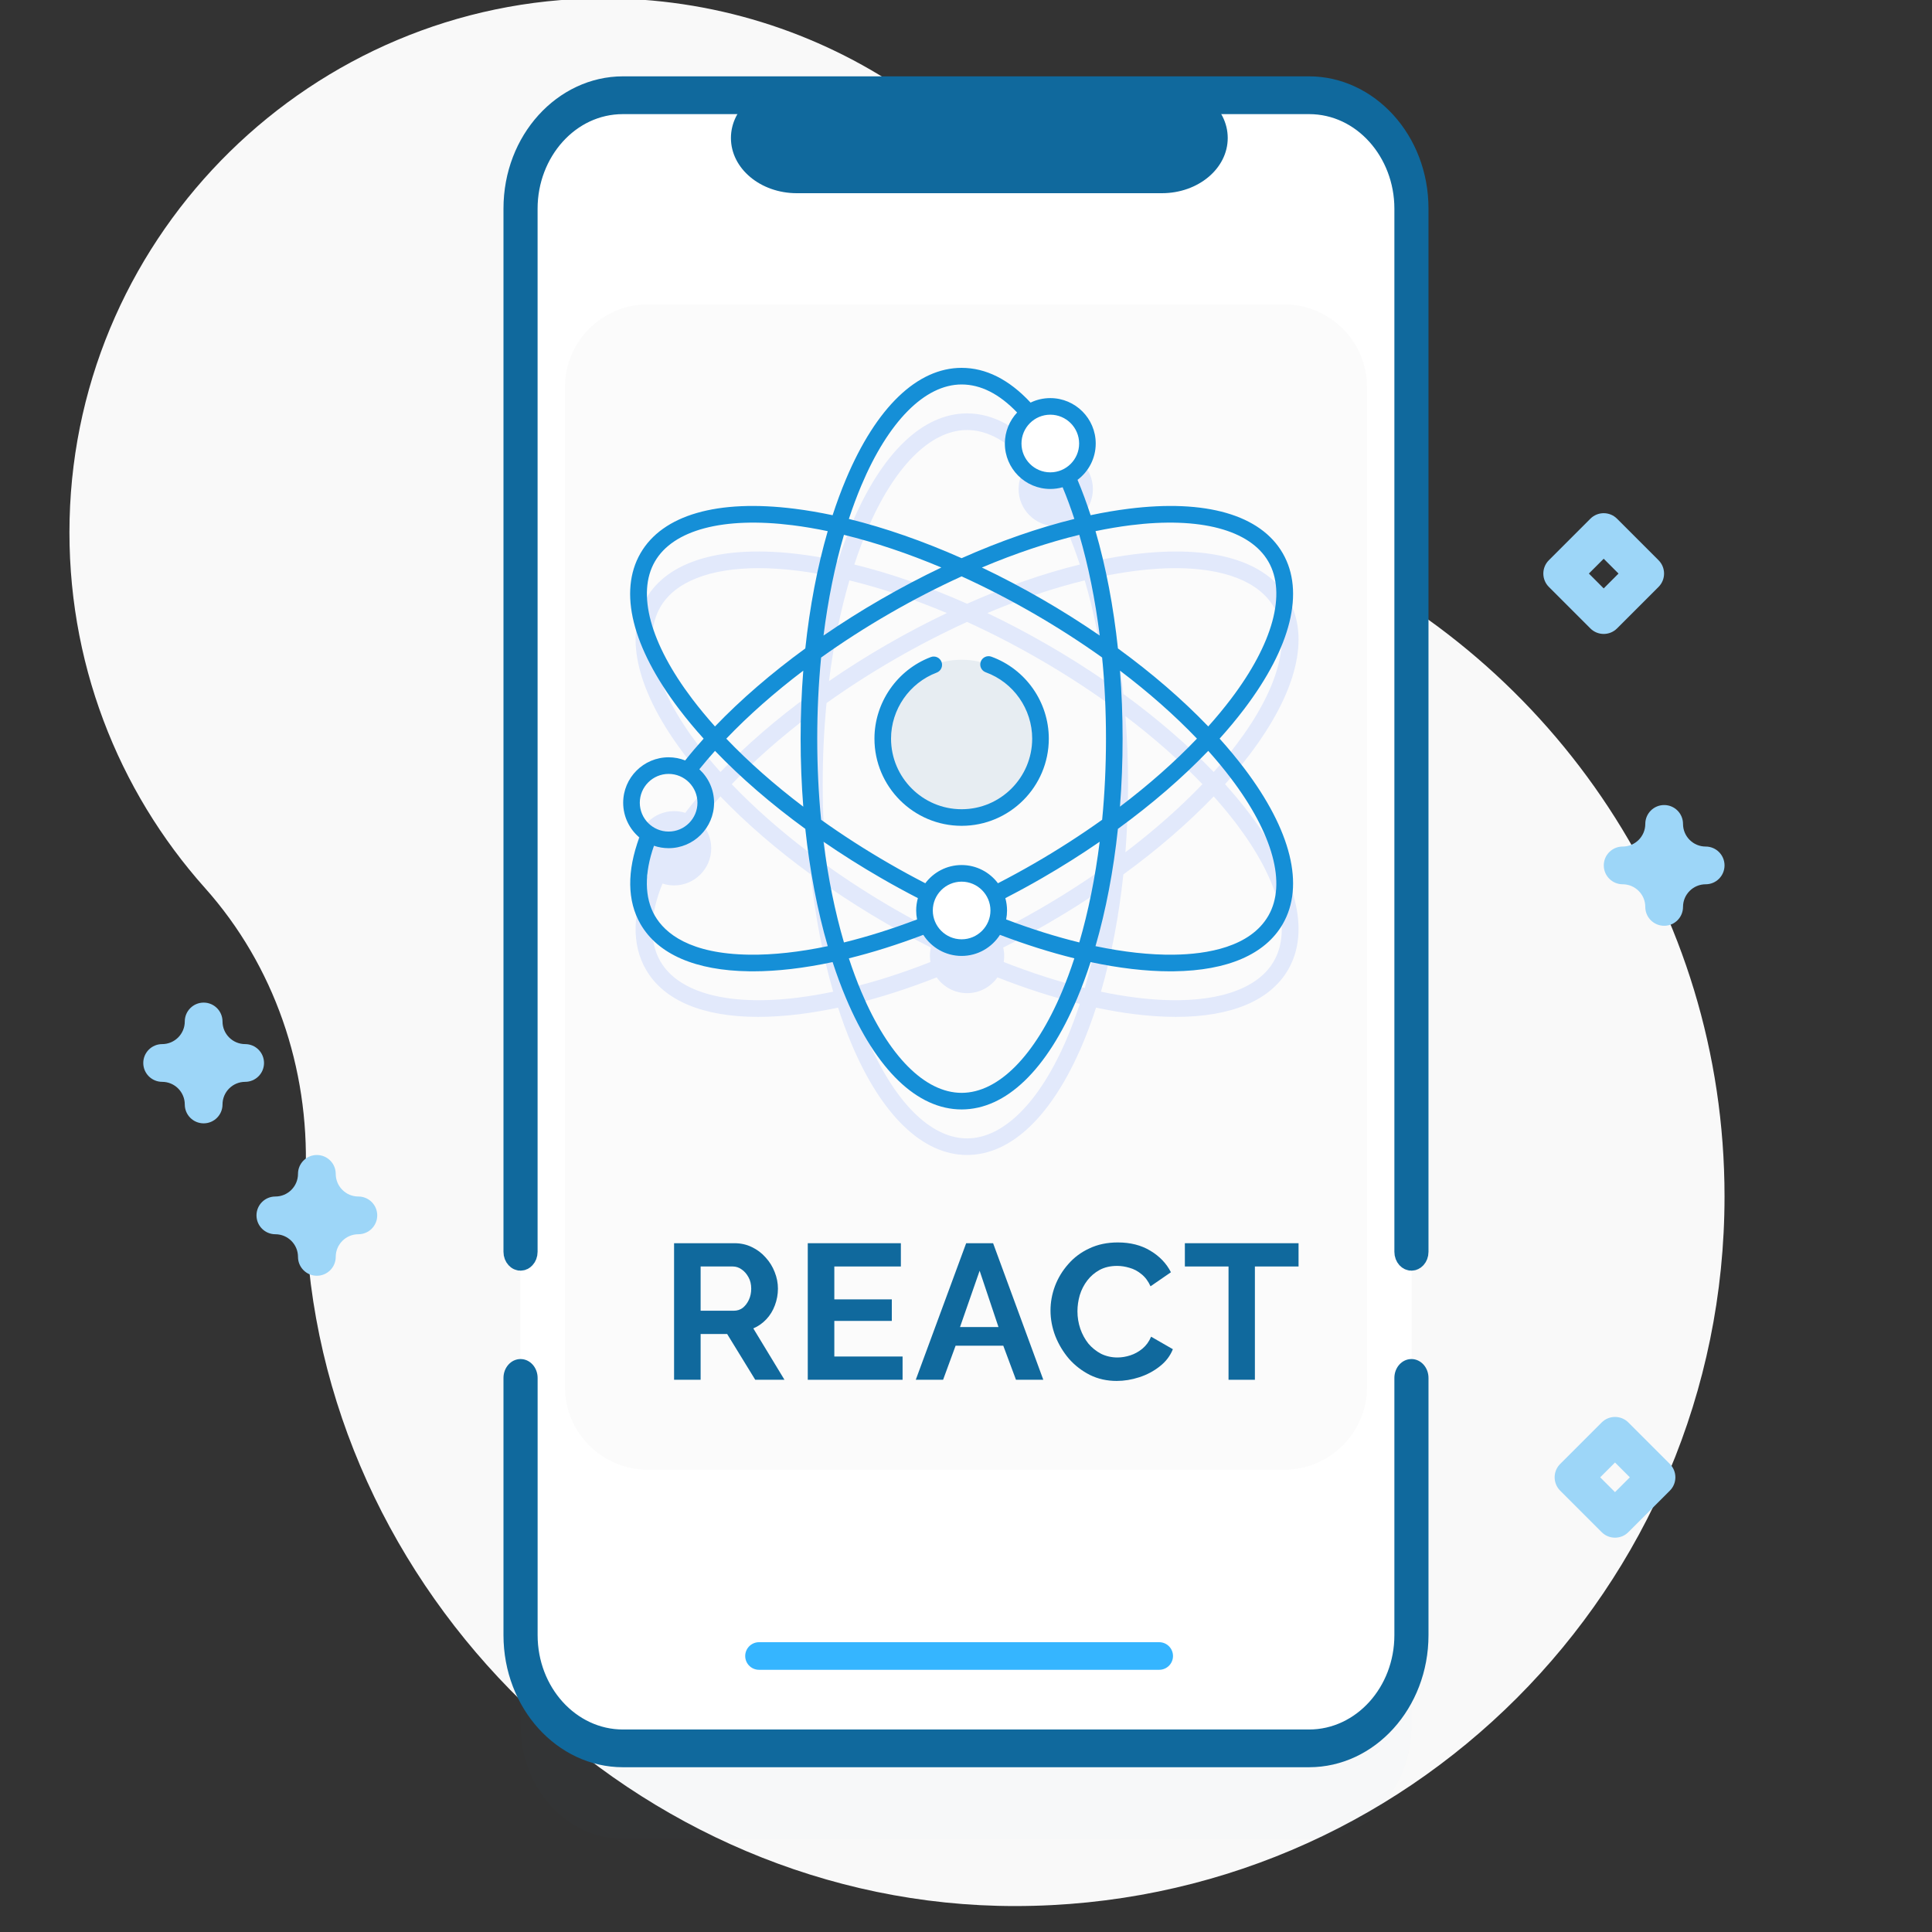
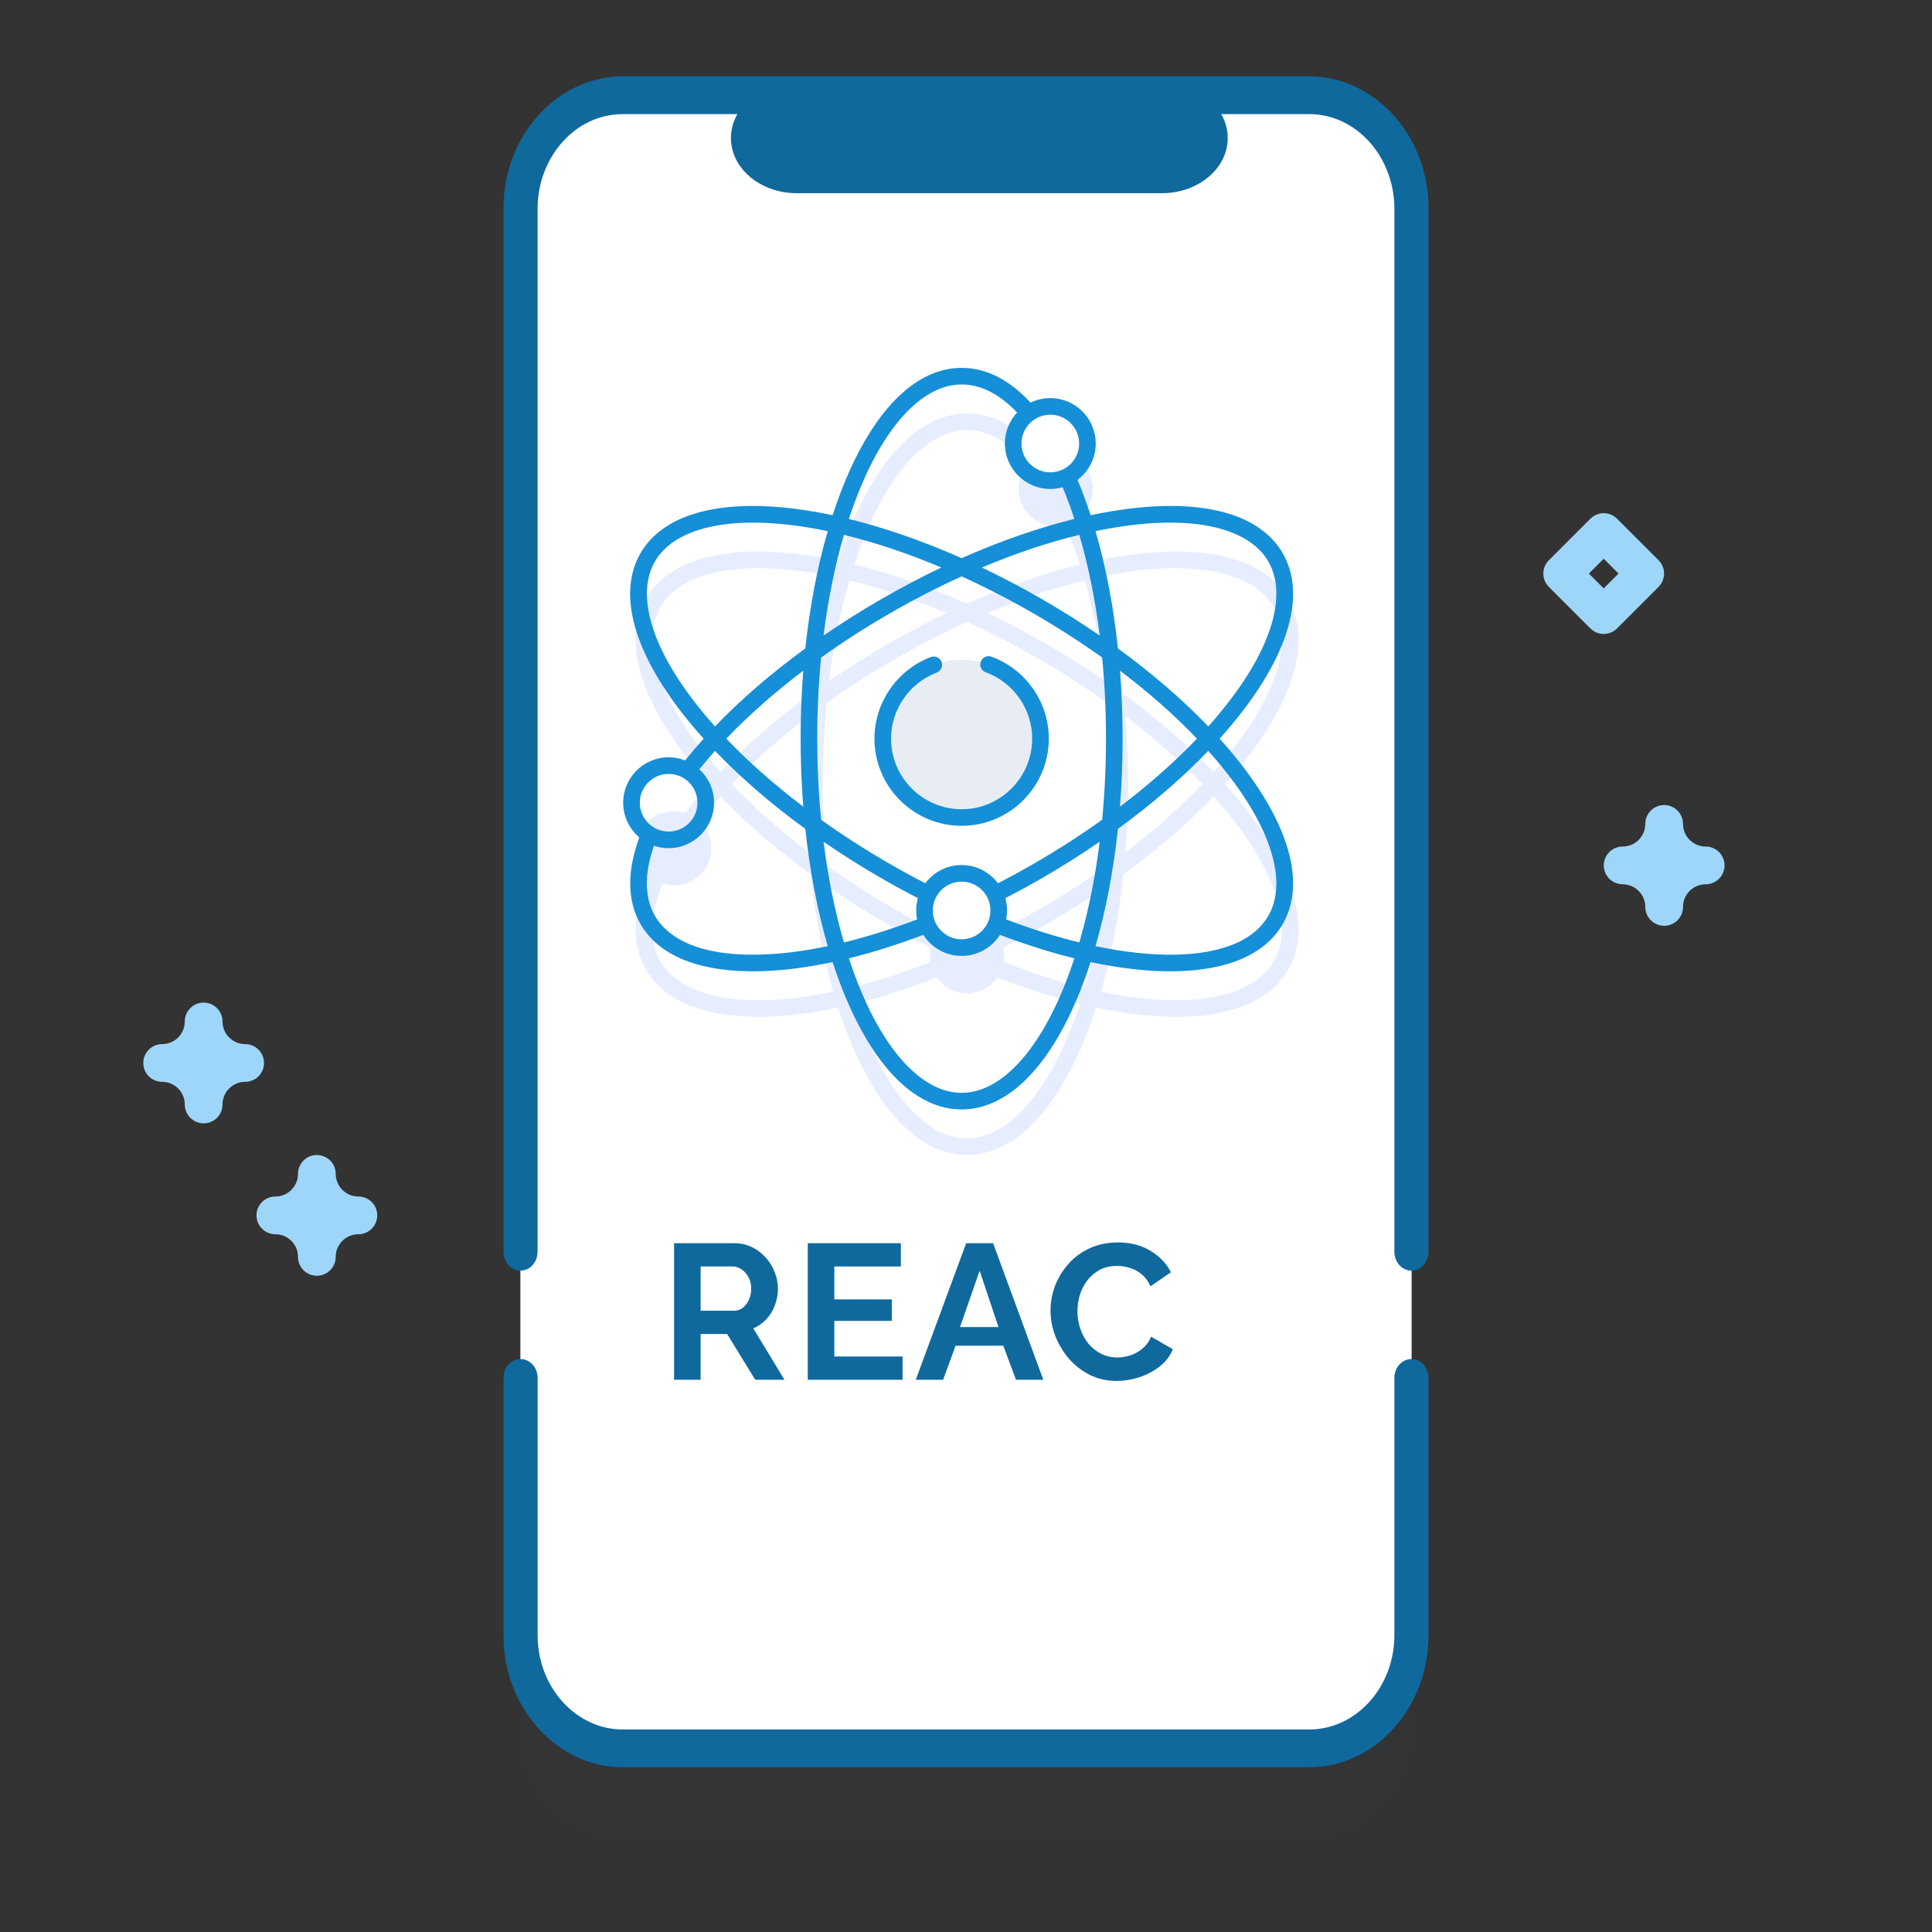
<svg xmlns="http://www.w3.org/2000/svg" width="70" height="70" viewBox="0 0 70 70" fill="none">
  <rect x="0" y="0" width="70" height="70" fill="#333333" stroke="none" />
  <g clip-path="url(#clip0)">
-     <path d="M39.8 12.003C36.907 4.893 29.909 -0.109 21.747 -0.059C11.335 0.005 2.775 8.403 2.522 18.812C2.398 23.947 4.274 28.643 7.427 32.174C9.941 34.99 11.202 38.698 11.075 42.471C11.058 42.972 11.056 43.477 11.068 43.985C11.401 57.674 23.095 69.068 36.788 69.06C50.98 69.051 62.483 57.543 62.483 43.348C62.483 32.944 56.302 23.983 47.412 19.937C43.947 18.359 41.235 15.529 39.8 12.003Z" fill="#F9F9F9" />
    <g opacity="0.1">
      <path opacity="0.1" d="M51.139 10.857V62.526C51.139 64.792 49.478 66.628 47.429 66.628H22.57C20.521 66.628 18.861 64.792 18.861 62.526V10.857C18.861 8.592 20.521 6.756 22.57 6.756H47.429C49.478 6.756 51.139 8.592 51.139 10.857Z" fill="#0057A7" />
    </g>
    <path d="M51.139 7.577V59.246C51.139 61.512 49.478 63.348 47.429 63.348H22.57C20.521 63.348 18.861 61.512 18.861 59.246V7.577C18.861 5.312 20.521 3.476 22.57 3.476H47.429C49.478 3.476 51.139 5.312 51.139 7.577Z" fill="white" />
    <path d="M18.861 25.748V59.245C18.861 61.51 20.521 63.346 22.57 63.346H47.429C49.478 63.346 51.139 61.51 51.139 59.245V25.748H18.861Z" fill="white" />
-     <path d="M20.469 14.03C20.469 12.373 21.812 11.03 23.469 11.03H34.999H46.53C48.187 11.03 49.53 12.373 49.53 14.03V50.25C49.53 51.907 48.187 53.25 46.53 53.25H23.469C21.812 53.25 20.469 51.907 20.469 50.25V14.03Z" fill="#FBFBFB" />
    <path d="M34.841 29.621C36.42 29.621 37.699 28.341 37.699 26.763C37.699 25.184 36.42 23.904 34.841 23.904C33.263 23.904 31.983 25.184 31.983 26.763C31.983 28.341 33.263 29.621 34.841 29.621Z" fill="#E7EDF2" />
    <path opacity="0.1" d="M44.386 28.413C44.707 28.056 45.005 27.697 45.277 27.339C46.981 25.091 47.477 23.087 46.674 21.695C45.87 20.304 43.887 19.731 41.088 20.083C40.642 20.139 40.182 20.218 39.712 20.318C39.564 19.861 39.403 19.423 39.228 19.009C39.191 18.921 39.154 18.835 39.116 18.751C39.41 18.504 39.597 18.134 39.597 17.72C39.597 16.977 38.995 16.375 38.252 16.375C38.073 16.375 37.903 16.41 37.747 16.473C36.927 15.496 36.004 14.978 35.039 14.978C33.432 14.978 31.944 16.409 30.85 19.009C30.675 19.423 30.513 19.861 30.365 20.318C29.895 20.218 29.436 20.139 28.989 20.083C26.19 19.731 24.207 20.304 23.404 21.695C22.601 23.087 23.096 25.091 24.8 27.339C25.072 27.697 25.37 28.056 25.691 28.413C25.381 28.758 25.092 29.104 24.827 29.451C24.7 29.411 24.564 29.389 24.423 29.389C23.68 29.389 23.078 29.992 23.078 30.735C23.078 31.11 23.232 31.449 23.48 31.693C22.909 33.034 22.875 34.215 23.404 35.13C24.053 36.254 25.471 36.844 27.468 36.844C27.943 36.844 28.451 36.81 28.989 36.743C29.436 36.687 29.895 36.608 30.365 36.508C30.513 36.964 30.675 37.402 30.849 37.817C31.944 40.416 33.432 41.847 35.039 41.847C36.645 41.847 38.133 40.416 39.228 37.817C39.403 37.402 39.564 36.964 39.712 36.508C40.182 36.608 40.642 36.687 41.088 36.743C41.626 36.81 42.134 36.844 42.609 36.844C44.606 36.843 46.025 36.254 46.673 35.13C47.477 33.739 46.981 31.735 45.277 29.487C45.005 29.128 44.707 28.769 44.386 28.413ZM41.163 20.68C41.667 20.617 42.144 20.585 42.589 20.585C44.354 20.585 45.621 21.077 46.153 21.996C46.817 23.147 46.323 24.962 44.798 26.975C44.546 27.307 44.271 27.64 43.975 27.971C43.041 26.997 41.935 26.042 40.702 25.143C40.54 23.626 40.266 22.191 39.89 20.895C40.324 20.804 40.75 20.732 41.163 20.68ZM33.711 34.855C32.708 35.25 31.723 35.566 30.775 35.797C30.448 34.677 30.199 33.448 30.036 32.148C30.701 32.606 31.398 33.046 32.122 33.464C32.656 33.772 33.192 34.061 33.729 34.331C33.706 34.43 33.693 34.533 33.693 34.639C33.693 34.712 33.7 34.785 33.711 34.855ZM36.348 34.331C36.885 34.061 37.422 33.772 37.955 33.464C38.679 33.046 39.377 32.606 40.042 32.148C39.879 33.448 39.63 34.677 39.302 35.797C38.355 35.566 37.369 35.25 36.367 34.855C36.378 34.785 36.384 34.712 36.384 34.639C36.384 34.533 36.371 34.43 36.348 34.331ZM37.654 32.943C37.133 33.244 36.608 33.527 36.083 33.791C35.837 33.487 35.46 33.293 35.039 33.293C34.617 33.293 34.241 33.487 33.994 33.791C33.469 33.527 32.945 33.244 32.423 32.943C31.555 32.442 30.726 31.908 29.947 31.352C29.855 30.4 29.808 29.415 29.808 28.413C29.808 27.41 29.855 26.426 29.947 25.473C30.726 24.917 31.555 24.383 32.423 23.882C33.291 23.381 34.168 22.93 35.039 22.533C35.91 22.93 36.786 23.381 37.654 23.882C38.523 24.383 39.351 24.917 40.13 25.473C40.222 26.425 40.27 27.41 40.27 28.413C40.27 29.415 40.222 30.4 40.13 31.352C39.351 31.908 38.523 32.442 37.654 32.943ZM29.302 30.878C28.258 30.086 27.318 29.256 26.512 28.413C27.318 27.569 28.258 26.739 29.302 25.948C29.238 26.753 29.206 27.577 29.206 28.413C29.206 29.249 29.238 30.073 29.302 30.878ZM32.122 23.361C31.398 23.779 30.701 24.219 30.036 24.677C30.199 23.377 30.448 22.148 30.775 21.028C31.909 21.304 33.098 21.703 34.305 22.212C33.576 22.559 32.846 22.943 32.122 23.361ZM35.773 22.212C36.98 21.703 38.169 21.305 39.302 21.028C39.63 22.148 39.879 23.377 40.042 24.677C39.377 24.22 38.679 23.779 37.955 23.361C37.231 22.943 36.501 22.559 35.773 22.212ZM40.776 25.948C41.82 26.739 42.759 27.569 43.566 28.413C42.759 29.256 41.82 30.086 40.776 30.878C40.839 30.073 40.872 29.249 40.872 28.413C40.872 27.577 40.839 26.753 40.776 25.948ZM31.404 19.242C32.385 16.915 33.709 15.58 35.039 15.58C35.798 15.58 36.556 16.016 37.249 16.823C37.036 17.061 36.906 17.375 36.906 17.72C36.906 18.463 37.509 19.065 38.252 19.065C38.365 19.065 38.474 19.051 38.579 19.025C38.611 19.096 38.642 19.169 38.673 19.242C38.835 19.627 38.985 20.031 39.124 20.453C37.813 20.775 36.434 21.255 35.039 21.874C33.644 21.255 32.264 20.775 30.954 20.453C31.092 20.031 31.242 19.627 31.404 19.242ZM25.28 26.975C23.754 24.962 23.26 23.147 23.925 21.996C24.456 21.076 25.723 20.585 27.489 20.585C27.934 20.585 28.41 20.617 28.914 20.68C29.328 20.732 29.753 20.804 30.188 20.895C29.811 22.191 29.537 23.626 29.376 25.143C28.143 26.042 27.037 26.996 26.103 27.971C25.806 27.64 25.532 27.307 25.28 26.975ZM28.914 36.145C26.408 36.46 24.59 35.98 23.925 34.829C23.51 34.111 23.547 33.134 24.003 32.013C24.135 32.056 24.276 32.08 24.423 32.08C25.166 32.08 25.769 31.478 25.769 30.735C25.769 30.351 25.608 30.005 25.35 29.76C25.582 29.458 25.833 29.156 26.102 28.855C27.037 29.829 28.142 30.784 29.376 31.682C29.537 33.199 29.811 34.634 30.188 35.931C29.753 36.022 29.328 36.093 28.914 36.145ZM38.673 37.583C37.693 39.911 36.368 41.246 35.039 41.246C33.709 41.246 32.385 39.911 31.404 37.583C31.242 37.199 31.092 36.795 30.953 36.373C31.918 36.136 32.92 35.813 33.938 35.412C34.182 35.758 34.584 35.984 35.039 35.984C35.494 35.984 35.896 35.758 36.139 35.412C37.157 35.813 38.159 36.135 39.124 36.373C38.985 36.794 38.835 37.199 38.673 37.583ZM46.152 34.829C45.488 35.98 43.669 36.46 41.163 36.145C40.749 36.093 40.324 36.022 39.89 35.931C40.266 34.634 40.54 33.199 40.702 31.682C41.935 30.784 43.04 29.829 43.975 28.855C44.271 29.186 44.546 29.518 44.798 29.85C46.323 31.863 46.817 33.678 46.152 34.829Z" fill="#0049FF" />
    <path d="M38.054 17.415C38.797 17.415 39.4 16.813 39.4 16.07C39.4 15.327 38.797 14.724 38.054 14.724C37.311 14.724 36.709 15.327 36.709 16.07C36.709 16.813 37.311 17.415 38.054 17.415Z" fill="white" />
    <path d="M34.841 34.334C35.584 34.334 36.187 33.731 36.187 32.988C36.187 32.245 35.584 31.643 34.841 31.643C34.098 31.643 33.496 32.245 33.496 32.988C33.496 33.731 34.098 34.334 34.841 34.334Z" fill="white" />
    <path d="M44.189 26.762C44.51 26.406 44.808 26.047 45.08 25.689C46.783 23.441 47.279 21.436 46.476 20.045C45.673 18.654 43.689 18.081 40.891 18.433C40.444 18.489 39.985 18.567 39.515 18.667C39.37 18.221 39.212 17.793 39.041 17.386C39.441 17.086 39.7 16.607 39.7 16.07C39.7 15.162 38.962 14.424 38.054 14.424C37.798 14.424 37.556 14.482 37.34 14.587C36.563 13.752 35.723 13.328 34.841 13.328C33.235 13.328 31.747 14.759 30.652 17.359C30.477 17.773 30.316 18.211 30.167 18.667C29.698 18.568 29.238 18.489 28.792 18.433C25.993 18.081 24.009 18.654 23.206 20.045C22.403 21.436 22.899 23.441 24.602 25.689C24.874 26.047 25.172 26.406 25.494 26.763C25.258 27.025 25.034 27.288 24.825 27.552C24.639 27.479 24.437 27.438 24.226 27.438C23.318 27.438 22.579 28.177 22.579 29.085C22.579 29.588 22.807 30.04 23.165 30.342C22.711 31.562 22.724 32.645 23.206 33.48C23.839 34.576 25.203 35.168 27.15 35.192C27.192 35.193 27.234 35.193 27.277 35.193C28.16 35.193 29.132 35.079 30.167 34.858C30.316 35.315 30.477 35.752 30.652 36.166C31.747 38.766 33.234 40.197 34.841 40.197C36.447 40.197 37.935 38.766 39.03 36.166C39.205 35.752 39.366 35.315 39.514 34.858C40.55 35.079 41.522 35.193 42.405 35.193C42.447 35.193 42.489 35.193 42.531 35.192C44.479 35.168 45.843 34.576 46.476 33.48C47.279 32.089 46.783 30.084 45.08 27.836C44.808 27.478 44.51 27.119 44.189 26.762ZM40.966 19.03C43.472 18.715 45.29 19.195 45.955 20.346C46.62 21.497 46.126 23.312 44.6 25.325C44.348 25.657 44.074 25.989 43.777 26.32C42.843 25.346 41.738 24.392 40.505 23.494C40.343 21.975 40.07 20.54 39.693 19.244C40.127 19.154 40.552 19.082 40.966 19.03ZM33.227 33.313C32.313 33.66 31.425 33.939 30.578 34.147C30.25 33.027 30.001 31.798 29.838 30.498C30.503 30.956 31.201 31.396 31.925 31.814C32.363 32.067 32.81 32.311 33.257 32.541C33.217 32.683 33.195 32.833 33.195 32.989C33.195 33.1 33.206 33.208 33.227 33.313ZM34.841 31.944C35.417 31.944 35.886 32.413 35.886 32.989C35.886 33.564 35.417 34.033 34.841 34.033C34.265 34.033 33.797 33.564 33.797 32.989C33.797 32.413 34.265 31.944 34.841 31.944ZM36.425 32.541C36.871 32.311 37.319 32.068 37.758 31.814C38.482 31.396 39.179 30.956 39.844 30.498C39.681 31.798 39.432 33.027 39.105 34.146C38.258 33.939 37.37 33.66 36.455 33.313C36.476 33.208 36.487 33.1 36.487 32.989C36.487 32.833 36.465 32.683 36.425 32.541ZM37.457 31.293C37.029 31.54 36.593 31.777 36.158 32.002C35.857 31.602 35.379 31.342 34.841 31.342C34.303 31.342 33.825 31.602 33.525 32.002C33.089 31.777 32.653 31.54 32.226 31.293C31.357 30.792 30.529 30.258 29.75 29.702C29.657 28.75 29.61 27.765 29.61 26.762C29.61 25.76 29.657 24.776 29.75 23.824C30.529 23.267 31.359 22.733 32.226 22.232C33.094 21.731 33.97 21.28 34.841 20.883C35.712 21.28 36.589 21.731 37.457 22.232C38.325 22.733 39.154 23.267 39.933 23.823C40.025 24.775 40.072 25.759 40.072 26.762C40.072 27.765 40.025 28.75 39.933 29.702C39.154 30.258 38.325 30.792 37.457 31.293ZM29.104 29.227C28.061 28.436 27.121 27.606 26.315 26.763C27.121 25.92 28.061 25.09 29.104 24.299C29.041 25.103 29.008 25.927 29.008 26.762C29.008 27.598 29.041 28.422 29.104 29.227ZM29.838 23.027C30.001 21.727 30.25 20.498 30.578 19.378C31.711 19.654 32.9 20.053 34.107 20.562C33.379 20.909 32.649 21.293 31.925 21.711C31.201 22.128 30.504 22.569 29.838 23.027ZM35.575 20.562C36.782 20.053 37.971 19.654 39.105 19.378C39.433 20.498 39.682 21.726 39.845 23.027C39.179 22.57 38.482 22.129 37.758 21.711C37.034 21.293 36.304 20.909 35.575 20.562ZM40.578 24.298C41.622 25.089 42.562 25.919 43.368 26.762C42.562 27.606 41.622 28.436 40.578 29.227C40.642 28.422 40.674 27.598 40.674 26.762C40.674 25.926 40.642 25.102 40.578 24.298ZM39.099 16.07C39.099 16.646 38.63 17.114 38.054 17.114C37.478 17.114 37.01 16.646 37.01 16.07C37.01 15.494 37.478 15.025 38.054 15.025C38.63 15.025 39.099 15.494 39.099 16.07ZM31.207 17.592C32.187 15.264 33.512 13.93 34.841 13.93C35.532 13.93 36.208 14.272 36.852 14.946C36.577 15.241 36.408 15.636 36.408 16.07C36.408 16.977 37.146 17.716 38.054 17.716C38.209 17.716 38.359 17.694 38.501 17.654C38.654 18.02 38.795 18.403 38.926 18.802C37.616 19.125 36.236 19.605 34.841 20.224C33.446 19.605 32.067 19.125 30.756 18.802C30.895 18.381 31.045 17.976 31.207 17.592ZM25.082 25.325C23.557 23.312 23.063 21.497 23.727 20.346C24.392 19.195 26.21 18.715 28.717 19.03C29.13 19.082 29.556 19.154 29.99 19.245C29.614 20.541 29.34 21.977 29.178 23.494C27.947 24.392 26.84 25.347 25.905 26.321C25.609 25.99 25.334 25.657 25.082 25.325ZM24.226 28.04C24.802 28.04 25.27 28.509 25.27 29.085C25.27 29.66 24.802 30.129 24.226 30.129C23.65 30.129 23.181 29.66 23.181 29.085C23.181 28.509 23.65 28.04 24.226 28.04ZM27.158 34.59C24.98 34.563 24.091 33.808 23.727 33.179C23.35 32.524 23.34 31.651 23.695 30.643C23.862 30.7 24.04 30.731 24.226 30.731C25.134 30.731 25.872 29.992 25.872 29.084C25.872 28.605 25.666 28.174 25.338 27.872C25.517 27.65 25.707 27.427 25.906 27.205C26.84 28.179 27.945 29.134 29.178 30.032C29.34 31.549 29.614 32.984 29.991 34.281C28.97 34.495 28.017 34.601 27.158 34.59ZM38.476 35.933C37.495 38.261 36.17 39.596 34.841 39.596C33.512 39.596 32.187 38.261 31.207 35.933C31.045 35.549 30.895 35.144 30.756 34.722C31.621 34.509 32.524 34.224 33.453 33.871C33.745 34.33 34.258 34.635 34.841 34.635C35.424 34.635 35.937 34.33 36.23 33.871C37.158 34.224 38.062 34.509 38.926 34.722C38.788 35.144 38.638 35.549 38.476 35.933ZM45.955 33.179C45.297 34.318 43.726 34.575 42.524 34.59C41.666 34.601 40.713 34.495 39.692 34.281C40.068 32.984 40.343 31.549 40.504 30.032C41.737 29.134 42.843 28.179 43.777 27.205C44.074 27.536 44.348 27.868 44.6 28.2C46.126 30.213 46.62 32.028 45.955 33.179Z" fill="#158FD7" />
    <path d="M35.92 23.793C35.764 23.736 35.591 23.817 35.535 23.973C35.478 24.129 35.558 24.302 35.715 24.358C36.722 24.724 37.398 25.691 37.398 26.762C37.398 28.172 36.251 29.32 34.842 29.32C33.432 29.32 32.284 28.172 32.284 26.762C32.284 25.705 32.949 24.744 33.938 24.37C34.094 24.311 34.172 24.138 34.113 23.982C34.054 23.827 33.881 23.748 33.725 23.807C32.504 24.269 31.683 25.456 31.683 26.762C31.683 28.504 33.1 29.921 34.842 29.921C36.583 29.921 38 28.504 38 26.762C38 25.438 37.164 24.245 35.92 23.793Z" fill="#158FD7" />
    <path d="M58.105 22.969C57.93 22.969 57.755 22.902 57.622 22.769L56.118 21.265C55.851 20.998 55.851 20.565 56.118 20.298L57.622 18.794C57.888 18.527 58.322 18.527 58.588 18.794L60.092 20.298C60.359 20.565 60.359 20.998 60.092 21.265L58.588 22.769C58.455 22.902 58.28 22.969 58.105 22.969ZM57.568 20.781L58.105 21.319L58.642 20.781L58.105 20.244L57.568 20.781Z" fill="#9DD6F8" />
-     <path d="M58.515 55.713C58.34 55.713 58.165 55.647 58.032 55.513L56.528 54.009C56.261 53.742 56.261 53.309 56.528 53.042L58.032 51.538C58.298 51.272 58.732 51.272 58.998 51.538L60.502 53.042C60.769 53.309 60.769 53.742 60.502 54.009L58.998 55.513C58.865 55.647 58.69 55.713 58.515 55.713ZM57.978 53.526L58.515 54.063L59.052 53.526L58.515 52.989L57.978 53.526Z" fill="#9DD6F8" />
    <path d="M7.379 40.701C7.001 40.701 6.695 40.395 6.695 40.018C6.695 39.565 6.327 39.197 5.875 39.197C5.498 39.197 5.191 38.891 5.191 38.514C5.191 38.136 5.498 37.83 5.875 37.83C6.327 37.83 6.695 37.462 6.695 37.01C6.695 36.633 7.001 36.326 7.379 36.326C7.756 36.326 8.062 36.633 8.062 37.01C8.062 37.462 8.43 37.83 8.883 37.83C9.26 37.83 9.566 38.136 9.566 38.514C9.566 38.891 9.26 39.197 8.883 39.197C8.43 39.197 8.062 39.565 8.062 40.018C8.062 40.395 7.756 40.701 7.379 40.701Z" fill="#9DD6F8" />
    <path d="M11.48 46.223C11.103 46.223 10.797 45.916 10.797 45.539C10.797 45.087 10.429 44.719 9.977 44.719C9.599 44.719 9.293 44.413 9.293 44.035C9.293 43.658 9.599 43.352 9.977 43.352C10.429 43.352 10.797 42.984 10.797 42.531C10.797 42.154 11.103 41.848 11.48 41.848C11.858 41.848 12.164 42.154 12.164 42.531C12.164 42.984 12.532 43.352 12.984 43.352C13.362 43.352 13.668 43.658 13.668 44.035C13.668 44.413 13.362 44.719 12.984 44.719C12.532 44.719 12.164 45.087 12.164 45.539C12.164 45.916 11.858 46.223 11.48 46.223Z" fill="#9DD6F8" />
    <path d="M60.296 33.543C59.918 33.543 59.612 33.237 59.612 32.859C59.612 32.407 59.244 32.039 58.792 32.039C58.414 32.039 58.108 31.733 58.108 31.355C58.108 30.978 58.414 30.672 58.792 30.672C59.244 30.672 59.612 30.304 59.612 29.852C59.612 29.474 59.918 29.168 60.296 29.168C60.673 29.168 60.979 29.474 60.979 29.852C60.979 30.304 61.347 30.672 61.8 30.672C62.177 30.672 62.483 30.978 62.483 31.355C62.483 31.733 62.177 32.039 61.8 32.039C61.347 32.039 60.979 32.407 60.979 32.859C60.979 33.237 60.673 33.543 60.296 33.543Z" fill="#9DD6F8" />
    <path d="M18.978 45.355C18.978 45.421 18.954 45.473 18.926 45.503C18.899 45.533 18.875 45.539 18.86 45.539C18.845 45.539 18.821 45.533 18.794 45.503C18.766 45.473 18.742 45.421 18.742 45.355V7.558C18.742 5.143 20.506 3.266 22.57 3.266H47.43C49.493 3.266 51.257 5.143 51.257 7.558V45.355C51.257 45.422 51.233 45.473 51.205 45.504C51.178 45.533 51.154 45.539 51.139 45.539C51.124 45.539 51.1 45.533 51.073 45.504C51.045 45.473 51.021 45.422 51.021 45.355V7.558C51.021 5.444 49.457 3.635 47.43 3.635H22.57C20.542 3.635 18.978 5.444 18.978 7.558V45.355Z" fill="#10699D" stroke="#10699D" />
    <path d="M42.096 7C43.414 7 44.483 6.105 44.483 5C44.483 3.895 43.414 3 42.096 3H28.87C27.552 3 26.483 3.895 26.483 5C26.483 6.105 27.552 7 28.87 7H42.096Z" fill="#10699D" />
    <path d="M22.57 64.03H47.43C49.816 64.03 51.757 61.884 51.757 59.245V49.925C51.757 49.547 51.48 49.241 51.139 49.241C50.797 49.241 50.521 49.547 50.521 49.925V59.245C50.521 61.13 49.134 62.663 47.43 62.663H22.57C20.866 62.663 19.479 61.13 19.479 59.245V49.925C19.479 49.547 19.202 49.241 18.861 49.241C18.519 49.241 18.242 49.547 18.242 49.925V59.245C18.242 61.884 20.184 64.03 22.57 64.03Z" fill="#10699D" />
-     <path d="M27.5 60H42" stroke="#35B5FF" stroke-linecap="round" />
    <path d="M24.423 49.992V45.044H26.611C26.839 45.044 27.048 45.09 27.238 45.183C27.434 45.276 27.601 45.402 27.74 45.56C27.884 45.718 27.994 45.894 28.068 46.089C28.147 46.285 28.186 46.484 28.186 46.689C28.186 46.898 28.149 47.1 28.075 47.295C28.005 47.485 27.903 47.653 27.768 47.797C27.633 47.941 27.476 48.052 27.294 48.131L28.423 49.992H27.364L26.346 48.333H25.385V49.992H24.423ZM25.385 47.49H26.59C26.711 47.49 26.818 47.455 26.911 47.386C27.004 47.311 27.078 47.214 27.134 47.093C27.19 46.972 27.218 46.837 27.218 46.689C27.218 46.531 27.185 46.394 27.12 46.278C27.055 46.157 26.971 46.061 26.869 45.992C26.772 45.922 26.665 45.887 26.549 45.887H25.385V47.49Z" fill="#10699D" />
    <path d="M32.702 49.149V49.992H29.267V45.044H32.64V45.887H30.229V47.079H32.312V47.859H30.229V49.149H32.702Z" fill="#10699D" />
-     <path d="M35.006 45.044H35.982L37.801 49.992H36.811L36.351 48.758H34.623L34.17 49.992H33.18L35.006 45.044ZM36.177 48.082L35.494 46.041L34.783 48.082H36.177Z" fill="#10699D" />
+     <path d="M35.006 45.044H35.982L37.801 49.992H36.811L36.351 48.758H34.623L34.17 49.992H33.18ZM36.177 48.082L35.494 46.041L34.783 48.082H36.177Z" fill="#10699D" />
    <path d="M38.062 47.483C38.062 47.181 38.116 46.886 38.223 46.598C38.334 46.305 38.494 46.041 38.703 45.804C38.913 45.562 39.168 45.371 39.47 45.232C39.772 45.088 40.116 45.016 40.501 45.016C40.957 45.016 41.349 45.116 41.679 45.316C42.014 45.516 42.262 45.776 42.425 46.096L41.686 46.605C41.602 46.419 41.493 46.273 41.359 46.166C41.224 46.054 41.08 45.978 40.926 45.936C40.773 45.889 40.622 45.866 40.474 45.866C40.232 45.866 40.021 45.915 39.839 46.013C39.663 46.11 39.514 46.238 39.393 46.396C39.273 46.554 39.182 46.73 39.122 46.926C39.066 47.121 39.038 47.316 39.038 47.511C39.038 47.729 39.073 47.941 39.142 48.145C39.212 48.345 39.31 48.524 39.435 48.682C39.565 48.835 39.719 48.958 39.895 49.051C40.076 49.139 40.274 49.184 40.487 49.184C40.641 49.184 40.797 49.158 40.954 49.107C41.112 49.056 41.259 48.974 41.394 48.863C41.528 48.751 41.633 48.607 41.707 48.431L42.495 48.884C42.397 49.13 42.237 49.339 42.014 49.511C41.795 49.683 41.549 49.813 41.275 49.901C41.001 49.99 40.729 50.034 40.46 50.034C40.106 50.034 39.784 49.962 39.491 49.818C39.198 49.669 38.945 49.474 38.731 49.232C38.522 48.986 38.357 48.712 38.237 48.41C38.12 48.103 38.062 47.794 38.062 47.483Z" fill="#10699D" />
-     <path d="M47.049 45.887H45.467V49.992H44.512V45.887H42.93V45.044H47.049V45.887Z" fill="#10699D" />
  </g>
  <defs>
    <clipPath id="clip0">
      <rect width="70" height="70" fill="white" />
    </clipPath>
  </defs>
</svg>